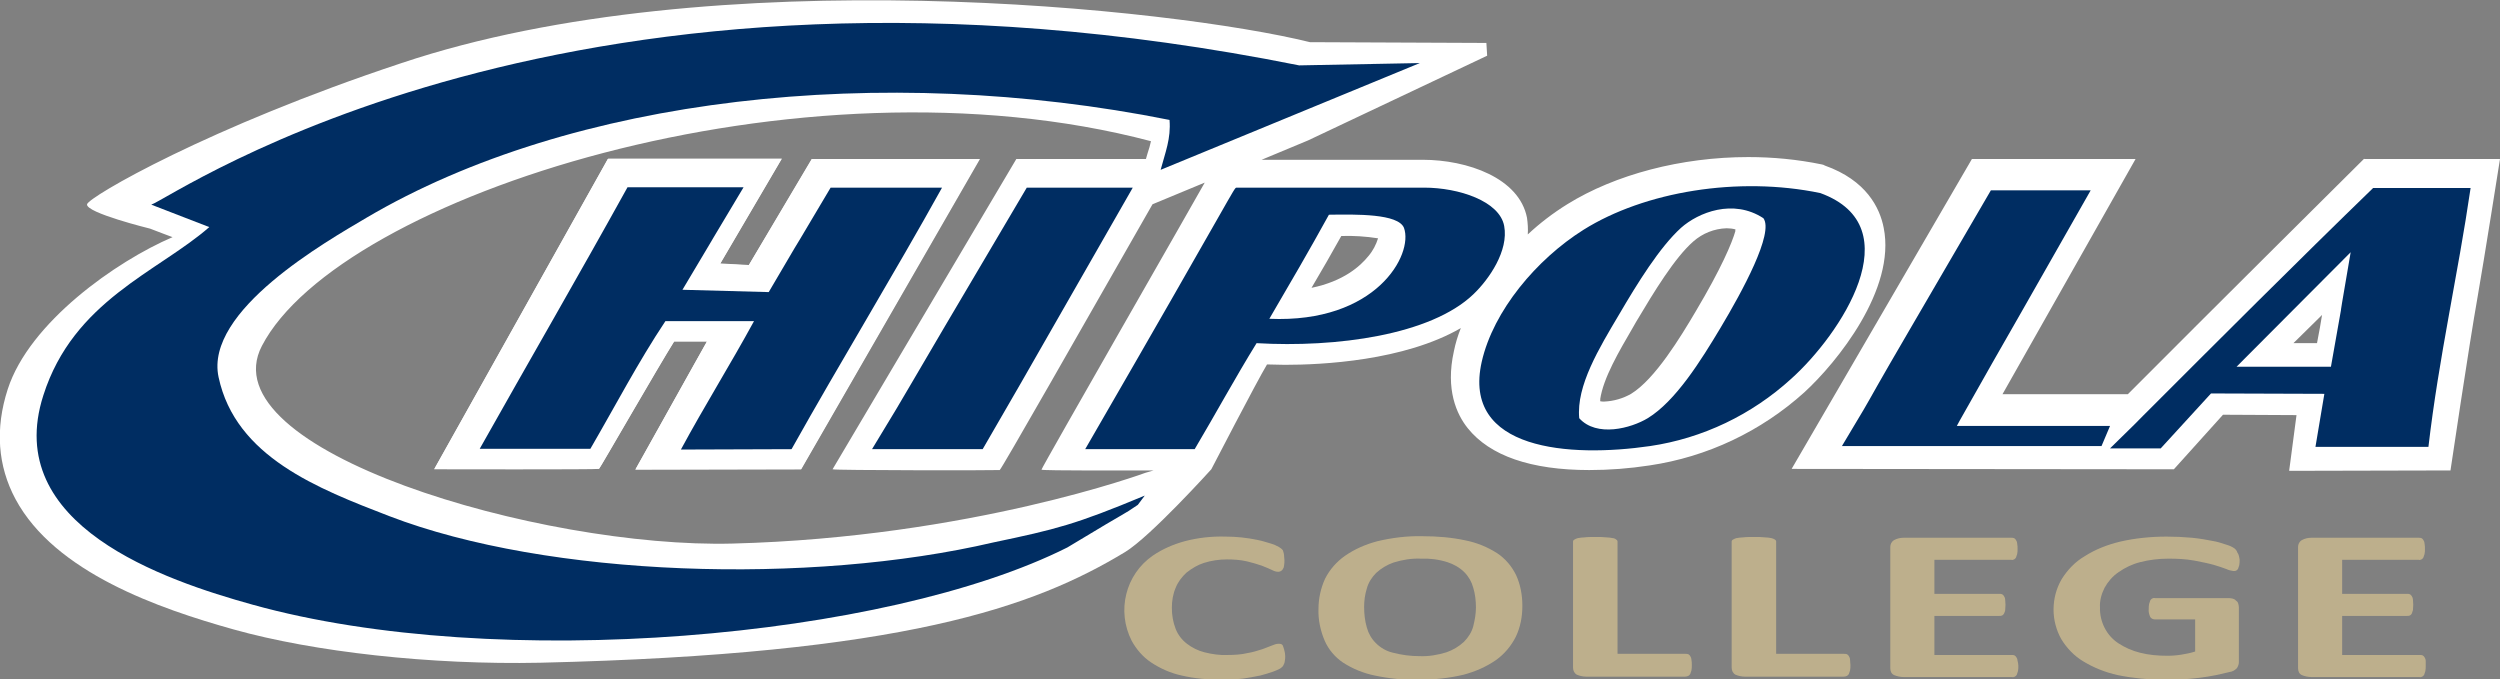
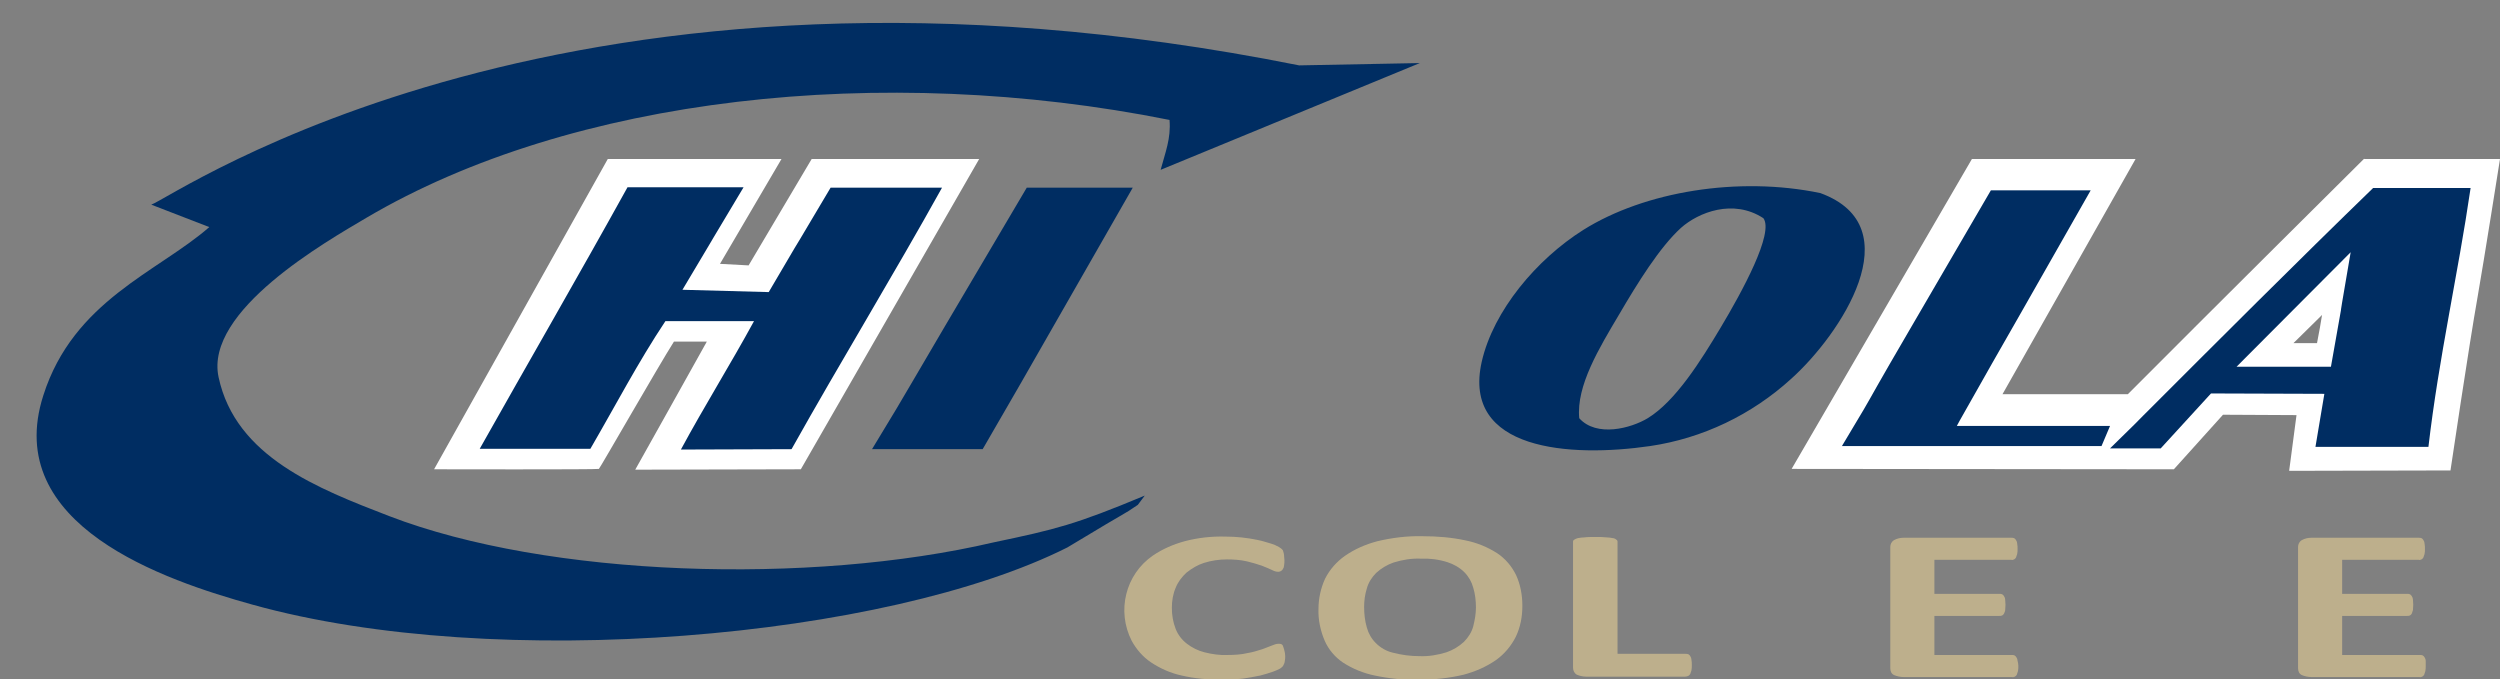
<svg xmlns="http://www.w3.org/2000/svg" version="1.1" id="Layer_1" x="0px" y="0px" viewBox="0 0 646.2 175.6" style="enable-background:new 0 0 646.2 175.6;" xml:space="preserve">
  <rect x="0" y="0" width="646.2" height="175.6" fill="#808080" stroke="none" />
  <style type="text/css">
	.st0{fill:#FFFFFF;}
	.st1{fill:#BDAF8C;}
	.st2{fill:#002D62;}
</style>
  <g id="C">
-     <path class="st0" d="M164.3,121.3c0,0,17.2-30.9,18.5-33.1h-8.5c-4,6.4-19.2,32.8-19.4,32.9s-42.6,0.1-42.6,0.1l44.9-80.2h44.9   l-15.9,27.1l7.4,0.4l16.3-27.4h43.4l-46.2,80.2L164.3,121.3z" />
    <path class="st0" d="M611.1,41c0,0-41.7,41.4-61.1,60.9h-32.4c1.1-1.9,34.4-60.8,34.4-60.8h-42.3l-46.6,80.1l98.8,0.1l12.7-14.1   l19,0.1l-1.9,14.4l41.7-0.1c0,0,4.8-32.4,7-44.8c1.6-9.1,5.8-35.7,5.8-35.7H611.1z M598.9,88.7h-6.1l6.4-6.3l1-1   C599.9,83.3,599.5,85.7,598.9,88.7z" />
    <path class="st0" d="M209.8,41.1l-16.3,27.5l-7.4-0.4l15.9-27.1h-44.9l-44.9,80.2c0,0,42.3,0.1,42.6-0.1s15.4-26.6,19.4-32.9h8.5   c-1.2,2.2-18.5,33.1-18.5,33.1l42.8-0.1l46.1-80.2L209.8,41.1z" />
-     <path class="st0" d="M486.9,58.9c-1-5.2-4.5-12.3-15.2-16.1l-0.4-0.2l-0.4-0.1c-6.3-1.3-12.7-1.9-19-1.9   c-17.3,0-34.4,4.5-46.8,12.2c-3.7,2.3-7.1,4.9-10.2,7.8c0.1-1.4,0-2.9-0.2-4.3c-2-10.3-15.4-15-27-15h-41.6l12-5l46.3-21.9   l-0.2-3.3l-45.6-0.2c-35.2-8.7-154.2-21.6-234.8,5.4C54,32.8,22.9,50.9,22.5,52.8c-0.4,2.2,16.3,6.3,16.3,6.3l3.4,1.3l2.4,0.9   c-14.5,6.2-37,22-42.6,39.3c-3.3,10.2-2.6,19.8,2,28.4c10.2,19,37.1,28.3,56.4,33.7c20.7,5.8,50.8,9.2,79.3,8.6   c93.9-2.2,127.6-14.4,151.1-28.6c6.6-4,22.3-21.4,22.3-21.4s11.7-22.6,14.4-27.1c1.5,0,3,0.1,4.6,0.1c9.5,0,30.8-1,45.5-9.5   c-0.8,2-1.4,4-1.8,6c-2.2,9.9,0.7,16.3,3.6,19.9c5.7,7.1,16.3,10.8,31.4,10.8c5.2,0,10.4-0.4,15.6-1.2c14.9-2.2,28.8-8.8,40-18.9   C474.8,93.7,490.1,74.8,486.9,58.9z M269.2,121.4c0.2,0.3,24.7,0.2,24.7,0.2h4.3l-2.1,0.6c0,0-45.2,16.7-106.7,18.3   c-49.7,1.3-135.8-24.1-121.7-51.1c20-38.5,139-76.9,229.8-52.9c-0.2,1-0.5,2-0.9,3.2c-0.1,0.5-0.3,0.9-0.4,1.4h-33.5l-47.5,80.2   c0.1,0.3,42.8,0.3,43.2,0.2s21.1-36.5,39.5-68.7l13.5-5.6C310.8,48.4,269.1,121.1,269.2,121.4z M353.7,66.2   c-2.1,2.6-6.4,6.5-14.7,8.2c2.6-4.4,5.2-8.9,7.7-13.4c3.2-0.1,6.3,0.1,9.5,0.6C355.7,63.2,354.9,64.8,353.7,66.2z M438.3,80.5   c-3.9,6.6-10.5,17.5-16.7,21.3c-2.1,1.2-4.5,1.9-7,2c-0.3,0-0.7,0-1-0.1c0-0.1,0-0.2,0.1-0.4h-0.1c0.8-5.6,4.9-12.5,8.5-18.7   l0.8-1.4c4.7-7.9,10-16.6,14.8-20.8c2.4-2.1,5.4-3.3,8.6-3.4c0.8,0,1.6,0.1,2.3,0.3l-0.1,0.3h0.1C447.7,62.8,444.9,69.4,438.3,80.5   L438.3,80.5z" />
    <path class="st1" d="M332.2,169.6c0,0.4,0,0.8-0.1,1.2c0,0.3-0.1,0.6-0.2,0.8c-0.1,0.2-0.2,0.4-0.3,0.6c-0.2,0.2-0.4,0.4-0.7,0.6   c-0.6,0.3-1.2,0.6-1.8,0.8c-1.1,0.4-2.2,0.7-3.3,1c-1.5,0.3-3,0.6-4.5,0.8c-1.8,0.2-3.6,0.3-5.5,0.3c-3.5,0-7-0.3-10.4-1.1   c-2.8-0.6-5.5-1.8-7.9-3.4c-2.1-1.4-3.8-3.4-5-5.6c-3.9-7.7-1.6-17.1,5.5-22c2.5-1.7,5.3-2.9,8.2-3.7c3.4-0.9,7-1.3,10.5-1.2   c2.9,0,5.7,0.3,8.5,0.9c1.1,0.2,2.2,0.6,3.3,0.9c0.7,0.2,1.4,0.5,2.1,0.9c0.3,0.2,0.6,0.4,0.8,0.6c0.2,0.2,0.3,0.4,0.3,0.6   c0.1,0.3,0.2,0.6,0.2,0.9c0,0.4,0.1,0.9,0.1,1.3c0,0.5,0,0.9-0.1,1.4c0,0.3-0.1,0.6-0.3,0.9c-0.2,0.4-0.7,0.7-1.2,0.7   c-0.6,0-1.1-0.2-1.7-0.5c-0.7-0.3-1.5-0.7-2.6-1.1c-1.2-0.4-2.5-0.8-3.8-1.1c-1.7-0.4-3.5-0.5-5.2-0.5c-2,0-4,0.3-5.9,0.9   c-1.6,0.5-3.1,1.4-4.5,2.5c-1.2,1.1-2.2,2.4-2.8,3.9c-0.7,1.6-1,3.4-1,5.2c0,1.9,0.3,3.7,1,5.5c0.6,1.5,1.6,2.8,2.9,3.8   c1.3,1,2.9,1.8,4.5,2.2c2,0.5,4,0.8,6,0.7c1.8,0,3.5-0.1,5.2-0.5c1.3-0.2,2.5-0.6,3.8-1c1-0.4,1.9-0.7,2.6-1c0.5-0.2,1-0.4,1.6-0.4   c0.2,0,0.5,0,0.7,0.1c0.2,0.1,0.3,0.2,0.4,0.4c0.1,0.3,0.2,0.6,0.3,0.9C332.1,168.5,332.2,169.1,332.2,169.6z" />
    <path class="st1" d="M393.5,156.6c0,2.8-0.5,5.5-1.7,8c-1.2,2.4-3,4.5-5.1,6c-2.6,1.8-5.4,3-8.4,3.8c-3.8,0.9-7.7,1.3-11.6,1.3   c-3.8,0.1-7.6-0.3-11.4-1.1c-2.9-0.6-5.6-1.7-8.1-3.3c-2.1-1.4-3.8-3.4-4.8-5.7c-1.1-2.6-1.7-5.4-1.6-8.2c0-2.7,0.6-5.4,1.7-7.8   c1.2-2.4,3-4.4,5.1-5.9c2.6-1.8,5.4-3,8.4-3.8c3.8-0.9,7.7-1.4,11.7-1.3c3.8,0,7.5,0.3,11.2,1.1c2.9,0.6,5.6,1.7,8.1,3.3   c2.1,1.4,3.8,3.4,4.9,5.7C393,151.1,393.5,153.8,393.5,156.6z M381.5,157c0-1.7-0.2-3.5-0.7-5.1c-0.4-1.5-1.2-2.9-2.3-4   c-1.2-1.2-2.8-2.1-4.4-2.6c-2.2-0.7-4.6-1-6.9-0.9c-2.4-0.1-4.7,0.3-7,1c-1.7,0.6-3.2,1.5-4.5,2.7c-1.1,1.1-2,2.5-2.4,4   c-0.5,1.6-0.7,3.2-0.7,4.8c0,1.8,0.2,3.6,0.7,5.3c0.4,1.5,1.2,2.9,2.3,4c1.2,1.2,2.7,2.1,4.4,2.5c2.3,0.6,4.6,0.9,6.9,0.9   c2.4,0.1,4.7-0.3,7-1c1.7-0.6,3.2-1.5,4.5-2.7c1.1-1.1,2-2.5,2.4-4C381.2,160.3,381.5,158.7,381.5,157L381.5,157z" />
    <path class="st1" d="M437.3,171.9c0,0.5,0,0.9-0.1,1.4c-0.1,0.3-0.2,0.6-0.3,0.9c-0.1,0.2-0.3,0.4-0.5,0.5   c-0.2,0.1-0.5,0.2-0.8,0.2H410c-0.8,0-1.7-0.2-2.4-0.5c-0.6-0.3-1-1-1-1.8v-32.6c0-0.2,0.1-0.4,0.3-0.5c0.3-0.2,0.6-0.3,0.9-0.4   c0.6-0.1,1.2-0.2,1.8-0.2c0.7-0.1,1.7-0.1,2.8-0.1s2,0,2.8,0.1c0.6,0,1.2,0.1,1.7,0.2c0.3,0,0.7,0.2,0.9,0.4   c0.2,0.1,0.3,0.3,0.3,0.5V169h17.5c0.3,0,0.5,0,0.8,0.1c0.2,0.1,0.4,0.3,0.5,0.5c0.2,0.3,0.3,0.6,0.3,0.9   C437.3,171,437.3,171.5,437.3,171.9z" />
-     <path class="st1" d="M478.3,171.9c0,0.5,0,0.9-0.1,1.4c-0.1,0.3-0.2,0.6-0.3,0.9c-0.1,0.2-0.3,0.4-0.5,0.5   c-0.2,0.1-0.5,0.2-0.8,0.2H451c-0.8,0-1.7-0.2-2.4-0.5c-0.6-0.3-1-1-1-1.8v-32.6c0-0.2,0.1-0.4,0.3-0.5c0.3-0.2,0.6-0.3,0.9-0.4   c0.6-0.1,1.2-0.2,1.8-0.2c0.7-0.1,1.7-0.1,2.8-0.1s2,0,2.8,0.1c0.6,0,1.2,0.1,1.7,0.2c0.3,0.1,0.7,0.2,0.9,0.4   c0.2,0.1,0.3,0.3,0.3,0.5V169h17.5c0.3,0,0.5,0,0.8,0.1c0.2,0.1,0.4,0.3,0.5,0.5c0.2,0.3,0.3,0.6,0.3,0.9   C478.2,171,478.3,171.5,478.3,171.9z" />
    <path class="st1" d="M521.7,172.1c0,0.5,0,0.9-0.1,1.4c-0.1,0.3-0.2,0.6-0.3,0.9c-0.1,0.2-0.3,0.4-0.5,0.5   c-0.2,0.1-0.5,0.2-0.7,0.1h-28.1c-0.8,0-1.7-0.2-2.4-0.5c-0.7-0.3-1-1-1-1.8v-31.3c0-0.7,0.3-1.4,1-1.8c0.7-0.4,1.6-0.6,2.4-0.6   h27.9c0.2,0,0.5,0,0.7,0.1c0.2,0.1,0.4,0.3,0.5,0.5c0.2,0.3,0.3,0.6,0.3,0.9c0.1,0.5,0.1,0.9,0.1,1.4c0,0.4,0,0.9-0.1,1.3   c-0.1,0.3-0.2,0.6-0.3,0.9c-0.1,0.2-0.3,0.4-0.5,0.5c-0.2,0.1-0.5,0.2-0.7,0.1h-19.9v8.8h16.8c0.2,0,0.5,0,0.7,0.1   c0.2,0.1,0.4,0.3,0.5,0.5c0.2,0.3,0.3,0.6,0.3,0.9c0.1,0.9,0.1,1.8,0,2.7c0,0.3-0.2,0.6-0.3,0.9c-0.1,0.2-0.3,0.4-0.5,0.5   c-0.2,0.1-0.5,0.1-0.7,0.1h-16.8v10.1H520c0.2,0,0.5,0,0.7,0.1c0.2,0.1,0.4,0.3,0.5,0.5c0.2,0.3,0.3,0.6,0.3,0.9   C521.6,171.2,521.7,171.7,521.7,172.1z" />
-     <path class="st1" d="M578.9,144.7c0,0.5,0,0.9-0.1,1.4c-0.1,0.3-0.2,0.6-0.3,0.9c-0.1,0.2-0.3,0.4-0.5,0.5   c-0.2,0.1-0.4,0.1-0.7,0.1c-0.6-0.1-1.2-0.2-1.8-0.5c-0.8-0.3-1.9-0.7-3.3-1.1c-1.4-0.4-3-0.7-5-1.1c-2.2-0.4-4.4-0.5-6.7-0.5   c-2.5,0-5,0.3-7.3,0.9c-2,0.5-3.9,1.4-5.6,2.6c-1.5,1-2.7,2.4-3.6,4c-0.8,1.6-1.3,3.3-1.2,5.1c-0.1,3.7,1.7,7.3,4.8,9.3   c1.7,1.1,3.5,1.9,5.5,2.4c2.3,0.6,4.7,0.8,7.1,0.8c1.3,0,2.5-0.1,3.7-0.3c1.2-0.2,2.3-0.4,3.5-0.8v-8.3h-10.4   c-0.5,0-0.9-0.2-1.2-0.6c-0.3-0.7-0.5-1.4-0.4-2.1c0-0.4,0-0.9,0.1-1.3c0.1-0.3,0.2-0.6,0.3-0.9c0.1-0.2,0.3-0.4,0.5-0.5   c0.2-0.1,0.5-0.2,0.7-0.1h18.8c0.4,0,0.8,0,1.2,0.1c0.3,0.1,0.7,0.2,0.9,0.5c0.3,0.2,0.5,0.4,0.6,0.7c0.1,0.3,0.2,0.7,0.2,1v14.3   c0,0.5-0.2,1-0.5,1.5c-0.5,0.5-1.1,0.9-1.9,1c-0.9,0.2-2.1,0.5-3.5,0.8c-1.4,0.3-2.8,0.5-4.3,0.7s-3,0.3-4.5,0.4s-3,0.1-4.6,0.1   c-4,0-8.1-0.4-12-1.2c-3.2-0.7-6.2-1.9-9-3.6c-2.3-1.4-4.2-3.4-5.6-5.7c-1.3-2.3-2-5-2-7.6c0-2.8,0.7-5.5,2.1-7.9   c1.5-2.4,3.5-4.5,5.9-5.9c2.8-1.8,5.9-3,9.2-3.8c3.9-0.9,8-1.3,12-1.3c2.2,0,4.4,0.1,6.6,0.3c2,0.2,3.7,0.5,5.2,0.8   c1.3,0.2,2.5,0.6,3.7,1c0.7,0.2,1.4,0.5,2,0.9c0.4,0.3,0.7,0.7,0.8,1.1C578.7,143.3,578.8,144,578.9,144.7z" />
    <path class="st1" d="M627,172.1c0,0.5,0,0.9-0.1,1.4c-0.1,0.3-0.2,0.6-0.3,0.9c-0.1,0.2-0.3,0.4-0.5,0.5c-0.2,0.1-0.5,0.2-0.7,0.1   h-28c-0.8,0-1.7-0.2-2.4-0.5c-0.7-0.3-1-1-1-1.8v-31.3c0-0.7,0.3-1.4,1-1.8c0.7-0.4,1.6-0.6,2.4-0.6h27.8c0.2,0,0.5,0,0.7,0.1   c0.2,0.1,0.4,0.3,0.5,0.5c0.2,0.3,0.3,0.6,0.3,0.9c0.1,0.5,0.1,0.9,0.1,1.4c0,0.4,0,0.9-0.1,1.3c-0.1,0.3-0.2,0.6-0.3,0.9   c-0.1,0.2-0.3,0.4-0.5,0.5c-0.2,0.1-0.5,0.2-0.7,0.1h-19.8v8.8h16.8c0.2,0,0.5,0,0.7,0.1c0.2,0.1,0.4,0.3,0.5,0.5   c0.2,0.3,0.3,0.6,0.3,0.9c0.1,0.9,0.1,1.8,0,2.7c-0.1,0.3-0.2,0.6-0.3,0.9c-0.1,0.2-0.3,0.4-0.5,0.5c-0.2,0.1-0.5,0.1-0.7,0.1   h-16.8v10.1h20.1c0.2,0,0.5,0,0.7,0.1c0.2,0.1,0.4,0.3,0.5,0.5c0.2,0.3,0.3,0.6,0.3,0.9C627,171.2,627,171.7,627,172.1z" />
    <path class="st2" d="M100.6,133.4c-18.4-7.1-39.7-15.3-44.1-35.9c-3.7-17.2,27.9-35.1,38.2-41.2C147.8,25,227.9,16.1,302.3,31   c0.4,4.8-1.1,8.4-2.3,12.9l67-27.6l-31.2,0.6C147.2-20.9,45,50.9,39.1,52.9l15,5.8c-13.3,11.6-35.1,19-42.9,43.5   C0.4,135.8,42.6,150,65.3,156.3c63.2,17.6,163.9,8.7,210.6-14.8c18.2-11,13.3-7.7,18.2-11l1.8-2.4c-18,7.5-22.9,8.7-39.1,12.1   C209.3,151.3,141.7,149.2,100.6,133.4z" />
    <path class="st2" d="M613.4,48.6c-19.5,18.9-40.5,39.9-59.5,58.9c-2.8,2.9-0.4,0.4-8.5,8.4h13.1l13-14.2l29.3,0.1l-2.3,13.7h29.2   c2.7-23.2,7.6-44.3,10.9-66.9L613.4,48.6z M602.5,94.8h-24.4l29.5-29.6C602.5,94.8,607.7,65.7,602.5,94.8z" />
    <path class="st2" d="M547.5,115.1h10.7l13-14.2l30.7,0.1l-2.3,13.7H627c1.6-13.2,3.9-26,6.1-38.3c1.6-8.7,3.2-17.8,4.5-26.9h-23.9   c-19.3,18.8-39.9,39.3-59.2,58.7l-1.6,1.6C552.3,110.4,551.8,110.9,547.5,115.1z M603.3,95.7h-27.2l32.9-32.9l-0.4,2.6   c-1.7,9.6-2.5,14.6-2.6,14.9l0,0c0,0.4-0.3,2.1-2.6,14.7L603.3,95.7z" />
    <path class="st2" d="M292.8,48.5h-27.4c-40,67.6-26.6,45.5-40,67.6h28.6C266.9,93.8,254.1,116.1,292.8,48.5z" />
-     <path class="st2" d="M388.8,58.4c-1.2-6.4-11.7-9.9-20.7-9.9h-48.5c-0.7,0.1,0,0-39.1,67.6h28.3c5.4-9.1,10.5-18.5,16-27.4   c20.6,1.2,45-2.1,56-12.6C384.9,72.2,390,64.8,388.8,58.4z M328.1,82.4c5.2-8.9,10.4-17.8,15.4-26.9c7.1-0.1,17.9-0.3,19.4,3.4   C365.4,65.8,355.7,83.6,328.1,82.4L328.1,82.4z" />
    <path class="st2" d="M476.1,115.3h67.1l2.2-5.2h-39.6l0.7-1.3c5.7-10.1,5.7-10.1,8.6-15.2c2.8-4.9,8.6-15,25.3-44.4h-25.8   c-19.5,33.5-26.2,44.9-29.3,50.4S482,105.5,476.1,115.3z" />
    <path class="st2" d="M204.6,116.1c12.6-22.5,26.4-45.1,38.9-67.6h-28.8l-7.9,13.3l0,0c-0.1,0.1-1,1.6-8.1,13.7l-22.3-0.6   c15.8-26.5-0.4,0.6,15.8-26.5h-30c-12.5,22.6-25.6,45.2-38.2,67.6h28.6C159,105,165,93.5,172,83h22.9   c-6.1,11.2-12.8,21.9-18.9,33.2L204.6,116.1z" />
    <path class="st2" d="M470.5,49.9c-21.2-4.4-45.4-0.4-61.2,9.5c-12.1,7.6-23.3,20.9-26.3,34.1c-5.2,23,22.9,24.8,43.5,21.8   c13.6-2,26.3-8.1,36.5-17.4C475.6,86.6,494.4,58.6,470.5,49.9z M444.8,84.6c-5.2,8.7-11.7,19.1-18.9,23.5c-4.3,2.6-13.2,5-17.7,0   c-0.8-8.4,5.2-18.2,10.3-26.8c4.8-8.2,10.5-17.4,16-22.4c4.5-4,13.5-7.6,21.3-2.5C458.6,60.2,450.3,75.4,444.8,84.6z" />
  </g>
</svg>